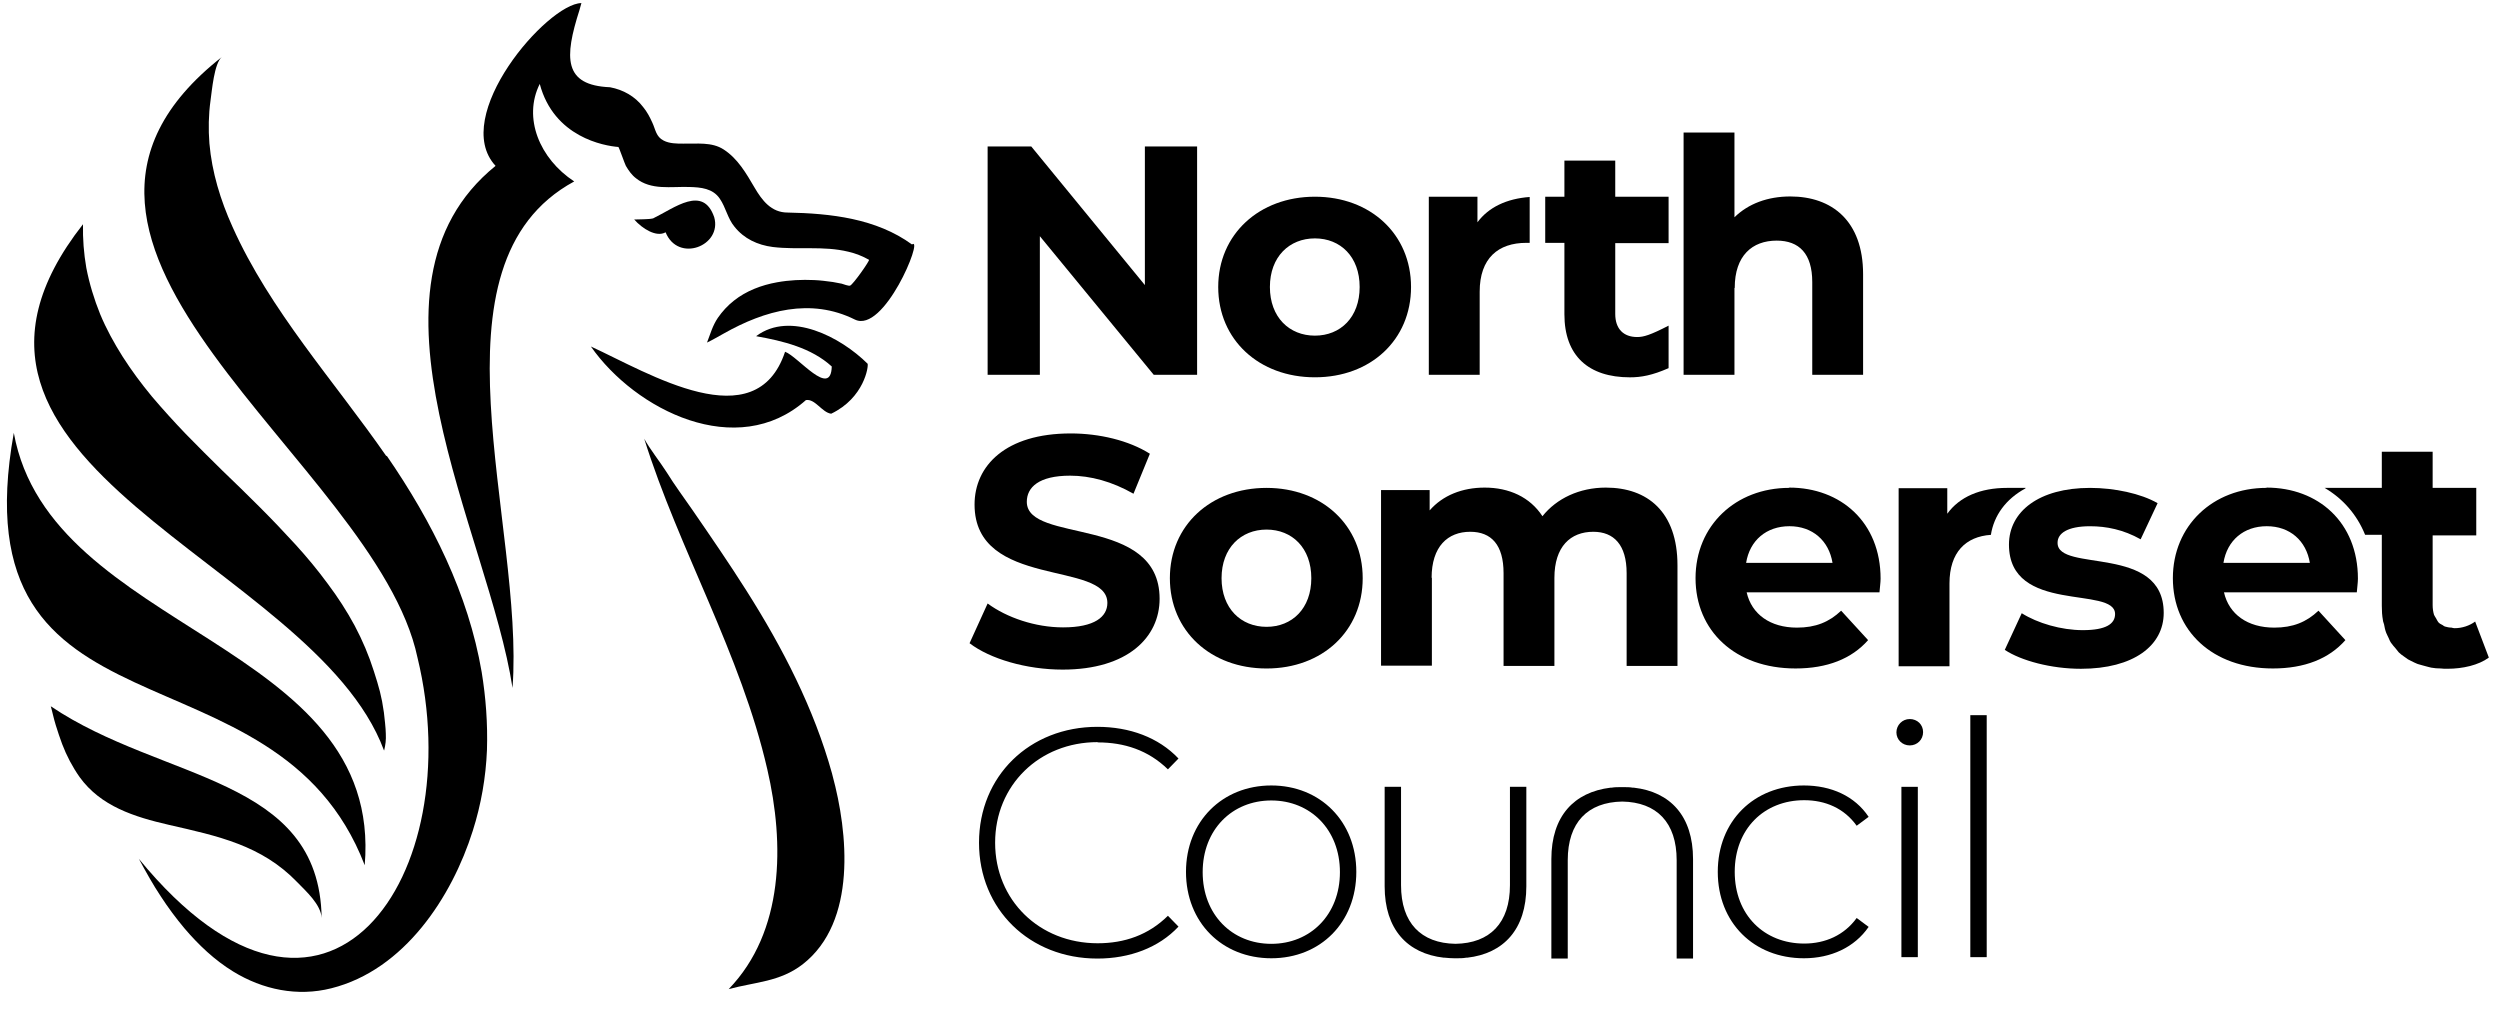
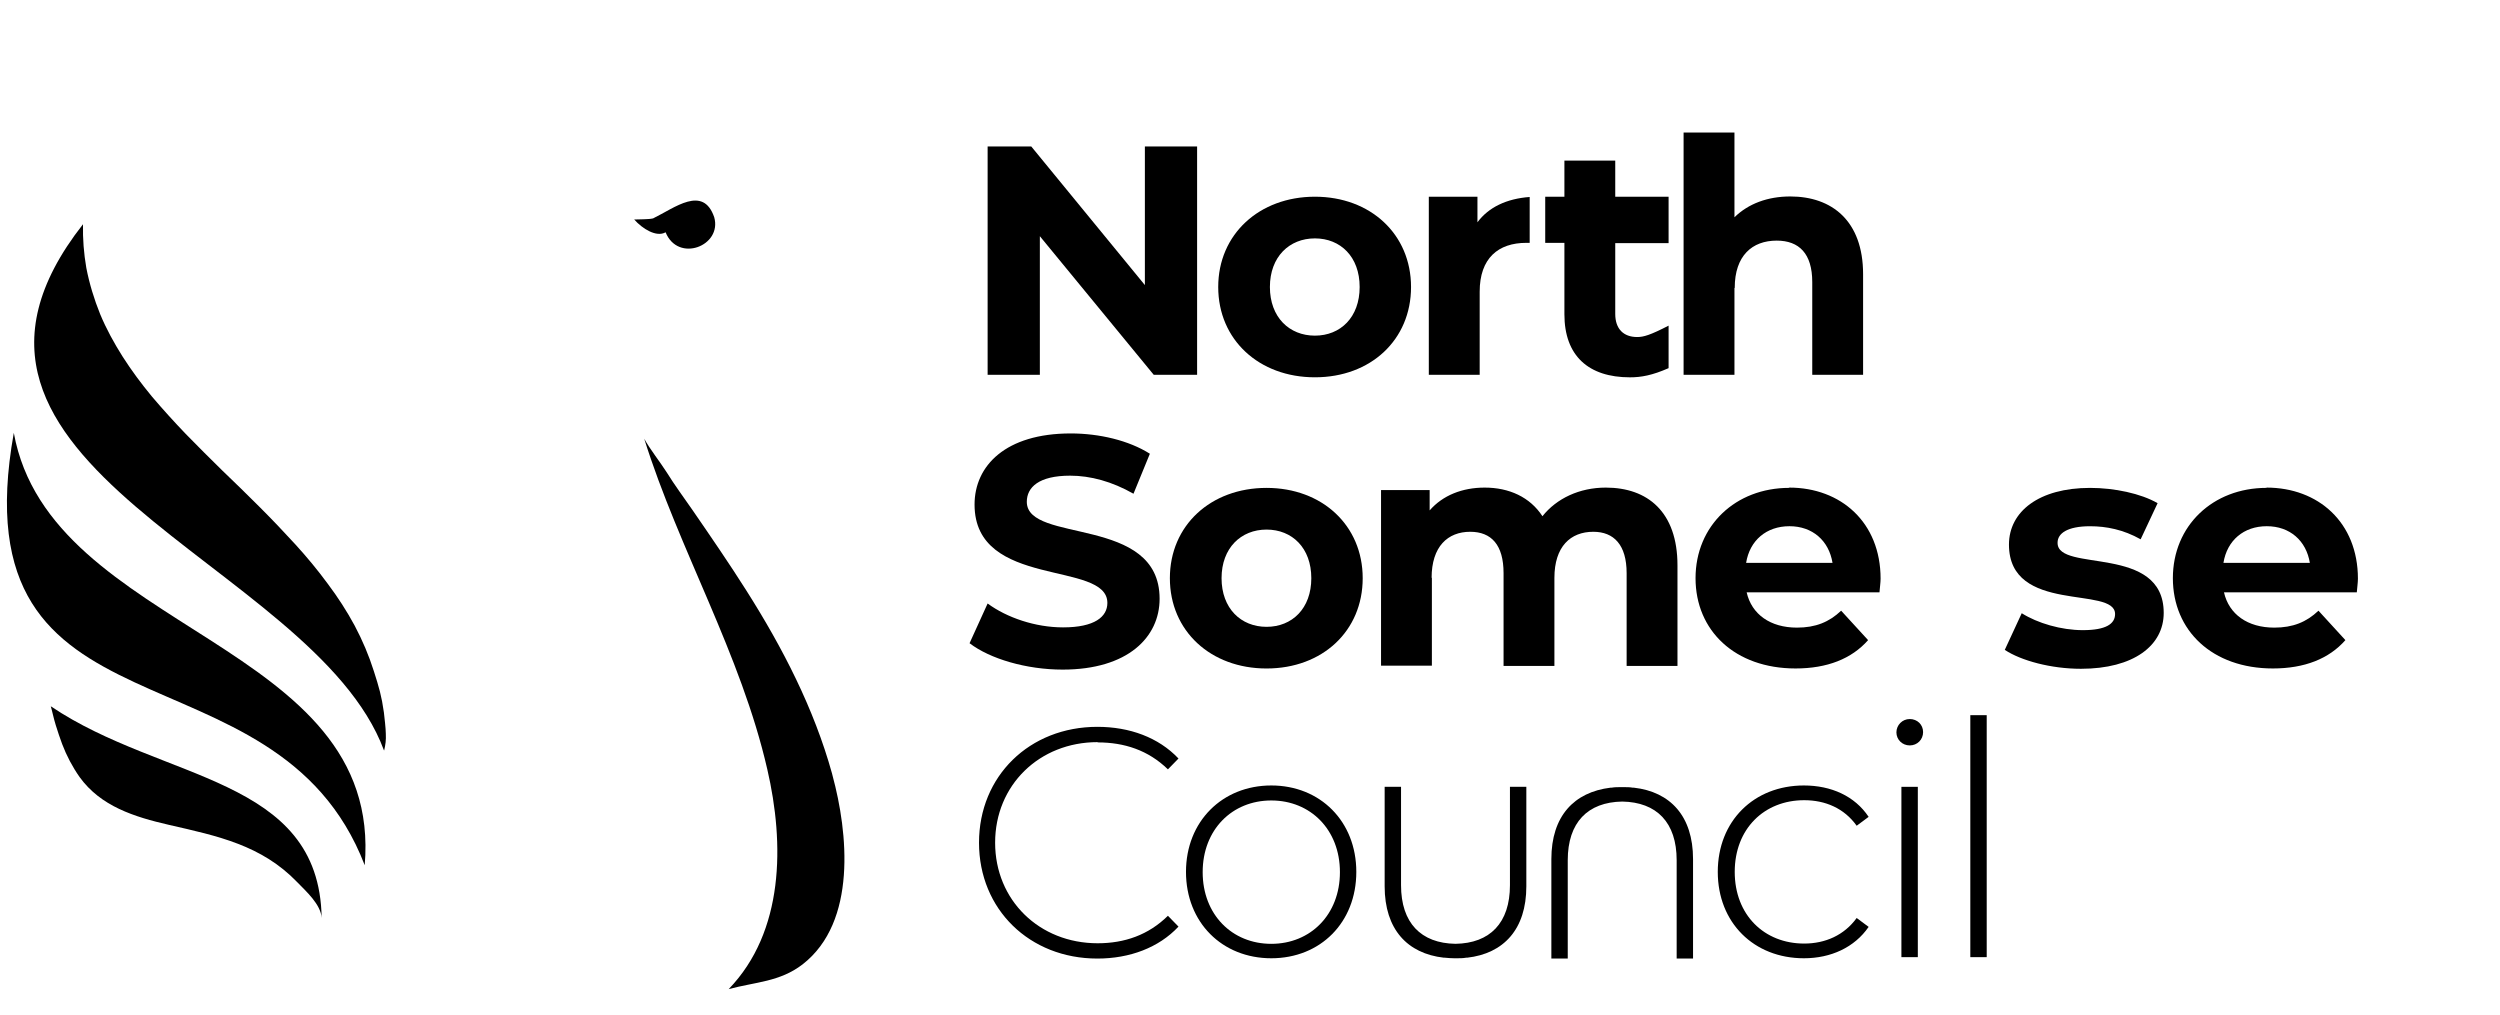
<svg xmlns="http://www.w3.org/2000/svg" width="101" height="41" viewBox="0 0 101 41" fill="none">
  <g clip-path="url(#clip0_931_4398)">
-     <path d="M30.55 13.583C31.627 13.773 32.783 14.054 33.603 14.806C33.569 16.108 32.245 14.402 31.717 14.211C30.538 17.758 26.217 15.075 23.871 13.998C25.667 16.568 29.775 18.634 32.559 16.164C32.929 16.097 33.21 16.669 33.58 16.714C34.916 16.074 35.096 14.795 35.051 14.694C33.951 13.605 31.93 12.561 30.561 13.571L30.55 13.583Z" fill="black" />
-     <path d="M36.847 9.878C35.399 8.823 33.558 8.621 31.818 8.587C31.156 8.587 30.785 8.093 30.483 7.577C30.146 7.004 29.809 6.41 29.236 6.039C28.754 5.725 28.148 5.815 27.598 5.803C27.351 5.803 27.048 5.803 26.812 5.68C26.498 5.523 26.486 5.231 26.352 4.95C26.251 4.726 26.139 4.513 25.981 4.322C25.656 3.895 25.184 3.626 24.646 3.525C22.76 3.446 22.794 2.335 23.411 0.404L23.489 0.124C22.109 0.146 18.169 4.703 20.021 6.701C13.993 11.584 19.752 21.54 20.706 27.792C21.2 21.148 17.035 10.675 23.198 7.33C21.795 6.41 21.121 4.76 21.806 3.39C22.378 5.545 24.41 5.893 24.982 5.938C25.005 5.938 25.241 6.623 25.285 6.701C25.398 6.892 25.521 7.072 25.701 7.207C25.993 7.442 26.352 7.532 26.722 7.554C27.093 7.577 27.474 7.543 27.845 7.554C28.316 7.566 28.799 7.611 29.079 8.026C29.326 8.385 29.394 8.823 29.674 9.16C30.056 9.642 30.606 9.9 31.223 9.979C32.233 10.102 33.266 9.923 34.276 10.17C34.568 10.237 34.849 10.349 35.107 10.495C35.152 10.518 34.467 11.494 34.344 11.539C34.288 11.562 34.074 11.483 34.007 11.461C33.883 11.438 33.76 11.416 33.648 11.393C33.401 11.36 33.154 11.326 32.896 11.315C32.391 11.292 31.886 11.315 31.392 11.405C30.763 11.517 30.146 11.752 29.652 12.145C29.394 12.347 29.18 12.583 29.001 12.841C28.788 13.155 28.698 13.492 28.563 13.84C28.799 13.728 29.023 13.593 29.248 13.47C30.898 12.538 32.75 12.022 34.535 12.909C35.713 13.492 37.307 9.597 36.858 9.867L36.847 9.878Z" fill="black" />
    <path d="M42.01 9.542L46.612 15.143H48.363V5.916H46.253V11.517L41.662 5.916H39.9V15.143H42.01V9.542Z" fill="black" />
    <path d="M53.122 15.243C55.379 15.243 57.006 13.728 57.006 11.595C57.006 9.463 55.367 7.947 53.122 7.947C50.877 7.947 49.216 9.463 49.216 11.595C49.216 13.728 50.866 15.243 53.122 15.243ZM53.122 9.631C54.155 9.631 54.93 10.372 54.93 11.595C54.93 12.819 54.155 13.56 53.122 13.56C52.09 13.56 51.304 12.819 51.304 11.595C51.304 10.372 52.09 9.631 53.122 9.631Z" fill="black" />
    <path d="M70.083 11.63C70.083 10.328 70.79 9.721 71.778 9.721C72.687 9.721 73.215 10.249 73.215 11.394V15.143H75.269V11.079C75.269 8.913 74 7.937 72.328 7.937C71.418 7.937 70.633 8.228 70.072 8.778V5.355H68.017V15.143H70.072V11.641L70.083 11.63Z" fill="black" />
    <path d="M42.942 25.346C41.831 25.346 40.674 24.953 39.9 24.381L39.17 25.986C39.99 26.614 41.46 27.052 42.931 27.052C45.568 27.052 46.848 25.739 46.848 24.19C46.848 20.8 41.483 21.979 41.483 20.273C41.483 19.689 41.965 19.217 43.234 19.217C44.053 19.217 44.928 19.453 45.793 19.947L46.455 18.331C45.602 17.792 44.412 17.511 43.256 17.511C40.63 17.511 39.372 18.813 39.372 20.385C39.372 23.808 44.738 22.63 44.738 24.358C44.738 24.919 44.221 25.346 42.953 25.346H42.942Z" fill="black" />
    <path d="M51.169 19.711C48.913 19.711 47.263 21.227 47.263 23.359C47.263 25.492 48.913 27.007 51.169 27.007C53.426 27.007 55.053 25.492 55.053 23.359C55.053 21.227 53.414 19.711 51.169 19.711ZM51.169 25.324C50.137 25.324 49.351 24.583 49.351 23.359C49.351 22.136 50.137 21.395 51.169 21.395C52.202 21.395 52.977 22.136 52.977 23.359C52.977 24.583 52.202 25.324 51.169 25.324Z" fill="black" />
    <path d="M57.837 23.347C57.837 22.079 58.488 21.484 59.397 21.484C60.25 21.484 60.744 22.012 60.744 23.156V26.905H62.798V23.347C62.798 22.079 63.449 21.484 64.37 21.484C65.2 21.484 65.716 22.012 65.716 23.156V26.905H67.77V22.842C67.77 20.676 66.558 19.699 64.875 19.699C63.808 19.699 62.888 20.137 62.315 20.855C61.81 20.081 60.968 19.699 59.981 19.699C59.072 19.699 58.286 20.014 57.758 20.62V19.8H55.794V26.894H57.848V23.336L57.837 23.347Z" fill="black" />
    <path d="M72.283 19.71C70.117 19.71 68.5 21.237 68.5 23.358C68.5 25.48 70.094 27.006 72.541 27.006C73.821 27.006 74.808 26.614 75.471 25.861L74.382 24.672C73.899 25.132 73.349 25.356 72.597 25.356C71.519 25.356 70.767 24.818 70.565 23.931H75.931C75.942 23.762 75.976 23.538 75.976 23.381C75.976 21.102 74.371 19.699 72.283 19.699V19.71ZM70.543 22.741C70.689 21.832 71.362 21.259 72.294 21.259C73.226 21.259 73.888 21.843 74.034 22.741H70.543Z" fill="black" />
    <path d="M83.126 21.923C83.126 21.552 83.519 21.26 84.439 21.26C85.09 21.26 85.786 21.395 86.482 21.788L87.167 20.329C86.493 19.936 85.416 19.711 84.439 19.711C82.374 19.711 81.162 20.666 81.162 22.001C81.162 24.83 85.449 23.651 85.449 24.807C85.449 25.2 85.09 25.458 84.147 25.458C83.272 25.458 82.318 25.178 81.678 24.774L80.993 26.255C81.655 26.693 82.868 27.019 84.069 27.019C86.19 27.019 87.414 26.087 87.414 24.762C87.414 21.968 83.126 23.146 83.126 21.934V21.923Z" fill="black" />
    <path d="M91.567 19.71C89.4 19.71 87.784 21.237 87.784 23.358C87.784 25.48 89.378 27.006 91.825 27.006C93.105 27.006 94.092 26.614 94.754 25.861L93.666 24.672C93.183 25.132 92.633 25.356 91.881 25.356C90.803 25.356 90.051 24.818 89.849 23.931H95.215C95.226 23.762 95.26 23.538 95.26 23.381C95.26 21.102 93.654 19.699 91.567 19.699V19.71ZM89.827 22.741C89.973 21.832 90.646 21.259 91.578 21.259C92.51 21.259 93.172 21.843 93.318 22.741H89.827Z" fill="black" />
-     <path d="M100.546 26.557L99.996 25.11C99.772 25.278 99.469 25.379 99.166 25.379C99.121 25.379 99.087 25.368 99.042 25.356C98.952 25.356 98.851 25.334 98.773 25.311C98.739 25.3 98.717 25.278 98.683 25.255C98.616 25.222 98.548 25.188 98.504 25.132C98.47 25.087 98.447 25.031 98.414 24.975C98.391 24.93 98.358 24.896 98.335 24.84C98.301 24.728 98.279 24.593 98.279 24.447V21.63H100.041V21.562V19.98V19.71H98.279V18.251H96.225V19.71H93.913C94.642 20.137 95.215 20.777 95.551 21.607H96.225V24.47C96.225 24.683 96.236 24.874 96.27 25.053C96.27 25.11 96.303 25.166 96.315 25.222C96.337 25.345 96.36 25.457 96.404 25.57C96.427 25.637 96.472 25.704 96.494 25.761C96.528 25.839 96.562 25.929 96.618 25.996C96.663 26.064 96.719 26.12 96.775 26.187C96.82 26.243 96.865 26.299 96.91 26.355C96.977 26.423 97.044 26.468 97.123 26.524C97.179 26.557 97.224 26.602 97.28 26.636C97.359 26.681 97.46 26.726 97.549 26.771C97.606 26.793 97.662 26.827 97.718 26.838C97.819 26.872 97.931 26.894 98.043 26.928C98.099 26.939 98.156 26.962 98.223 26.973C98.346 26.995 98.47 27.006 98.605 27.006C98.661 27.006 98.706 27.018 98.75 27.018C98.75 27.018 98.829 27.018 98.874 27.018C99.502 27.018 100.131 26.872 100.546 26.569V26.557Z" fill="black" />
    <path d="M44.345 29.993C45.422 29.993 46.388 30.307 47.184 31.082L47.611 30.644C46.803 29.791 45.636 29.364 44.334 29.364C41.595 29.364 39.552 31.351 39.552 34.045C39.552 36.739 41.595 38.726 44.334 38.726C45.636 38.726 46.814 38.288 47.611 37.435L47.184 36.997C46.399 37.772 45.434 38.108 44.345 38.108C41.988 38.108 40.203 36.368 40.203 34.045C40.203 31.721 41.988 29.982 44.345 29.982V29.993Z" fill="black" />
    <path d="M51.36 31.733C49.385 31.733 47.914 33.181 47.914 35.224C47.914 37.266 49.373 38.714 51.36 38.714C53.347 38.714 54.795 37.266 54.795 35.224C54.795 33.181 53.336 31.733 51.36 31.733ZM51.36 38.131C49.778 38.131 48.588 36.952 48.588 35.235C48.588 33.517 49.778 32.339 51.36 32.339C52.943 32.339 54.133 33.517 54.133 35.235C54.133 36.952 52.943 38.131 51.36 38.131Z" fill="black" />
    <path d="M61.002 31.788V35.762C61.002 37.288 60.194 38.108 58.802 38.13C57.41 38.108 56.602 37.288 56.602 35.762V31.788H55.94V35.807C55.94 37.547 56.86 38.523 58.331 38.691C58.342 38.691 58.364 38.691 58.376 38.691C58.499 38.703 58.623 38.714 58.757 38.714H58.847C58.982 38.714 59.105 38.714 59.229 38.691C59.24 38.691 59.262 38.691 59.274 38.691C60.744 38.523 61.664 37.547 61.664 35.807V31.788H61.002Z" fill="black" />
    <path d="M66.008 31.822H65.963C65.84 31.8 65.716 31.8 65.582 31.8H65.492C65.357 31.8 65.234 31.8 65.11 31.822H65.065C63.595 32.002 62.675 32.967 62.675 34.707V38.725H63.337V34.752C63.337 33.225 64.145 32.406 65.537 32.383C66.929 32.406 67.737 33.225 67.737 34.752V38.725H68.399V34.707C68.399 32.967 67.479 31.991 66.008 31.822Z" fill="black" />
    <path d="M72.889 32.328C73.742 32.328 74.505 32.653 75.01 33.36L75.493 33.001C74.932 32.159 73.978 31.733 72.878 31.733C70.857 31.733 69.398 33.169 69.398 35.224C69.398 37.278 70.857 38.714 72.878 38.714C73.966 38.714 74.921 38.277 75.493 37.446L75.01 37.087C74.505 37.783 73.742 38.12 72.889 38.12C71.273 38.12 70.083 36.963 70.083 35.224C70.083 33.484 71.273 32.328 72.889 32.328Z" fill="black" />
    <path d="M77.48 31.788H76.817V38.669H77.48V31.788Z" fill="black" />
    <path d="M77.154 29.049C76.851 29.049 76.615 29.296 76.615 29.588C76.615 29.88 76.851 30.115 77.154 30.115C77.457 30.115 77.693 29.88 77.693 29.577C77.693 29.274 77.457 29.049 77.154 29.049Z" fill="black" />
    <path d="M80.263 28.893H79.601V38.669H80.263V28.893Z" fill="black" />
    <path d="M12.007 35.639C12.366 36.009 12.961 36.537 12.995 37.087C12.905 31.351 6.574 31.587 2.051 28.533C2.095 28.668 2.174 29.05 2.253 29.297C2.331 29.555 2.421 29.813 2.511 30.06C2.69 30.531 2.926 30.98 3.218 31.396C4.071 32.574 5.418 33.001 6.832 33.326C8.797 33.775 10.57 34.146 12.007 35.639Z" fill="black" />
    <path d="M14.734 34.965C15.509 25.873 2.028 25.592 0.558 17.488C-1.766 30.43 11.131 25.581 14.734 34.954V34.965Z" fill="black" />
    <path d="M15.52 30.318C15.576 30.071 15.599 29.903 15.587 29.645C15.587 29.443 15.531 28.971 15.509 28.78C15.419 28.129 15.307 27.748 15.105 27.119C14.903 26.479 14.645 25.873 14.33 25.278C14.016 24.695 13.646 24.122 13.241 23.584C12.837 23.034 12.4 22.506 11.939 22.001C11.468 21.485 10.985 20.979 10.491 20.485C9.998 19.992 9.492 19.498 8.987 19.015C8.493 18.532 8 18.038 7.506 17.533C7.034 17.04 6.574 16.534 6.136 16.018C5.71 15.502 5.317 14.974 4.958 14.413C4.61 13.863 4.295 13.29 4.048 12.696C3.802 12.089 3.611 11.461 3.487 10.821C3.386 10.237 3.341 9.654 3.353 9.059C-4.314 18.835 12.658 22.629 15.509 30.307L15.52 30.318Z" fill="black" />
-     <path d="M15.61 18.431C13.499 15.389 10.907 12.549 9.391 9.159C8.909 8.093 8.561 6.959 8.46 5.792C8.415 5.219 8.426 4.636 8.505 4.063C8.561 3.682 8.651 2.548 8.965 2.301C-0.789 9.956 15.194 18.633 16.867 26.569C18.988 35.29 13.241 44.012 5.609 34.695C5.9 35.234 6.181 35.739 6.495 36.211C6.787 36.66 7.102 37.086 7.449 37.501C8.022 38.175 8.673 38.792 9.425 39.252C10.615 39.982 12.018 40.274 13.387 39.926C16.339 39.185 18.259 36.233 19.101 33.562C19.437 32.506 19.628 31.406 19.673 30.306C19.707 29.229 19.628 28.185 19.46 27.152C18.921 23.998 17.462 21.08 15.621 18.408L15.61 18.431Z" fill="black" />
    <path d="M26.89 9.384C27.395 10.63 29.18 9.934 28.855 8.778C28.406 7.465 27.261 8.397 26.385 8.823C26.206 8.868 25.824 8.857 25.622 8.868C25.948 9.239 26.52 9.598 26.89 9.384Z" fill="black" />
-     <path d="M81.835 19.711H81.083C80.005 19.711 79.163 20.071 78.67 20.755V19.723H76.705V26.918H78.759V23.573C78.759 22.304 79.422 21.676 80.432 21.608C80.555 20.823 81.038 20.16 81.824 19.734L81.835 19.711Z" fill="black" />
    <path d="M59.779 11.786C59.779 10.428 60.531 9.811 61.664 9.811C61.709 9.811 61.754 9.811 61.799 9.811V7.958C60.867 8.026 60.138 8.374 59.689 8.98V7.947H57.724V15.142H59.779V11.797V11.786Z" fill="black" />
    <path d="M63.202 12.696C63.202 14.379 64.178 15.244 65.851 15.244C66.3 15.244 66.749 15.165 67.411 14.873V13.156C66.67 13.538 66.401 13.616 66.143 13.616C65.593 13.616 65.256 13.291 65.256 12.684V9.822H67.411V7.948H65.256V6.489H63.202V7.948H62.427V9.811H63.202V12.707V12.696Z" fill="black" />
    <path d="M33.614 31.25C32.885 28.623 31.616 26.165 30.157 23.864C29.461 22.764 28.72 21.686 27.979 20.609C27.631 20.104 27.261 19.61 26.935 19.082C26.655 18.644 26.251 18.139 26.026 17.724C27.429 22.203 29.932 26.423 30.999 31.081C31.695 34.089 31.683 37.636 29.439 39.96C30.527 39.668 31.504 39.668 32.424 38.961C34.636 37.243 34.254 33.618 33.636 31.339L33.614 31.25Z" fill="black" />
  </g>
  <defs>
    <clipPath id="clip0_931_4398">
      <rect width="100.269" height="39.948" fill="white" transform="translate(0.277 0.135)" />
    </clipPath>
  </defs>
</svg>